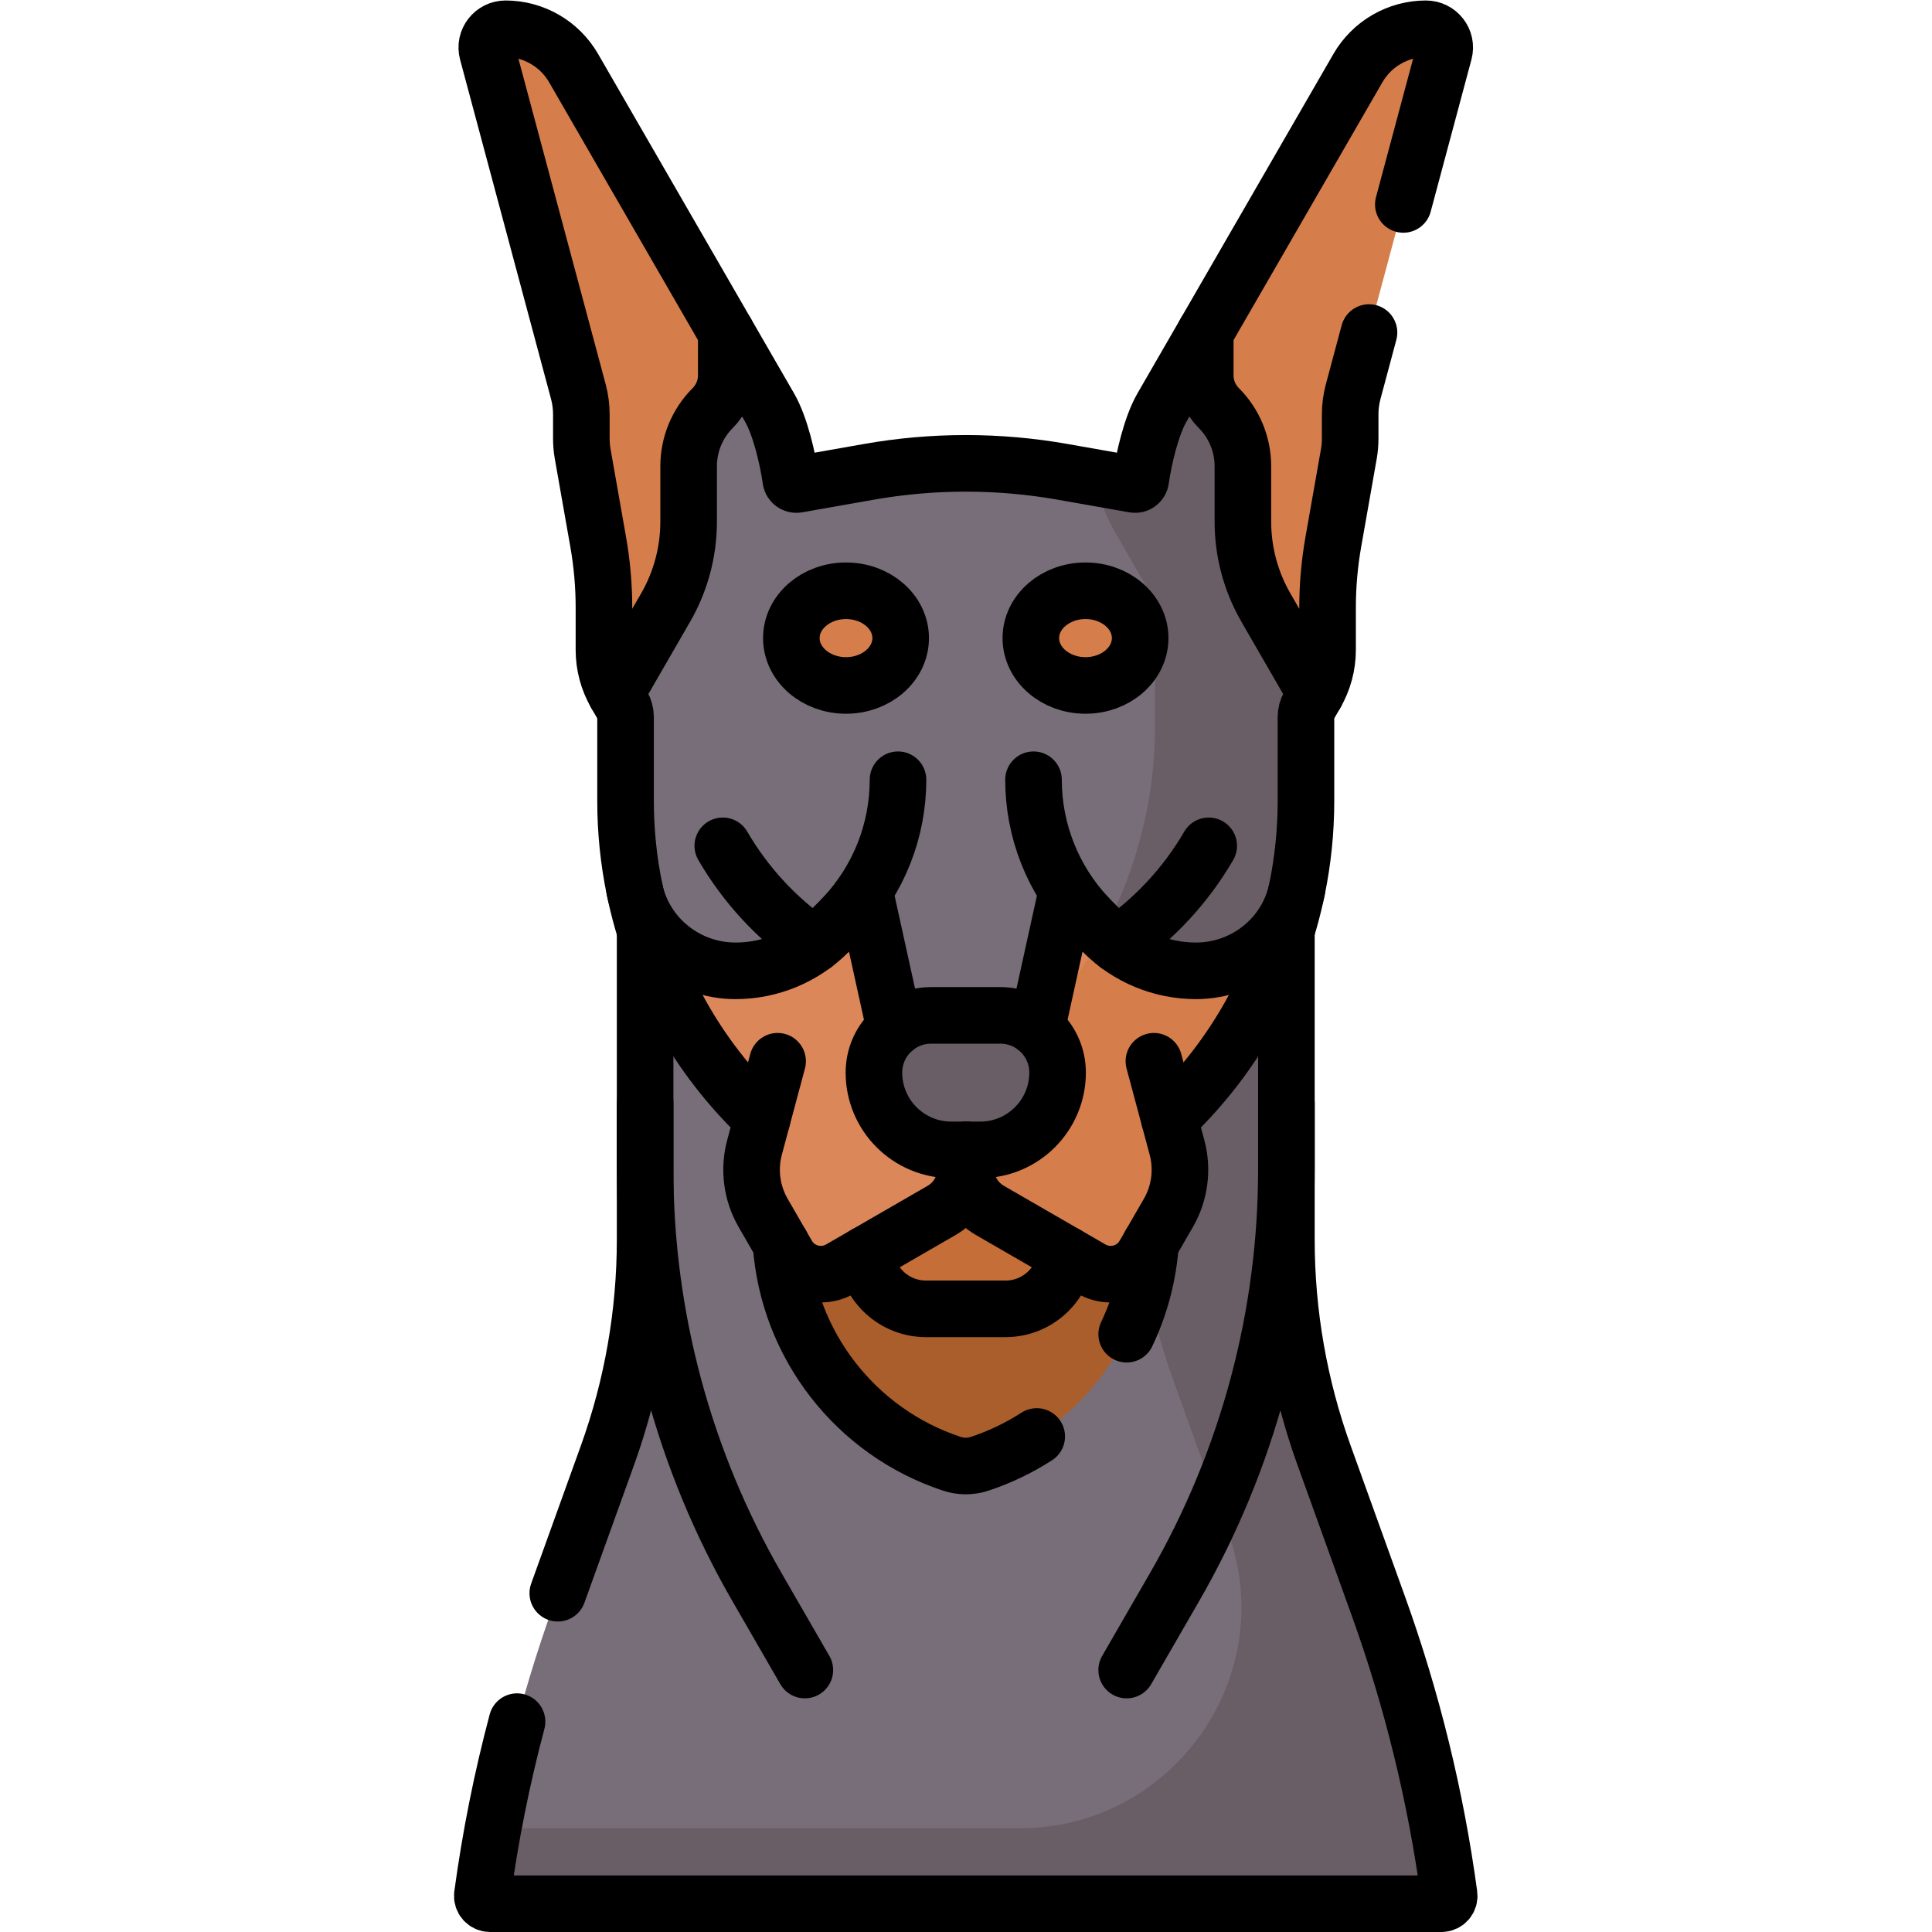
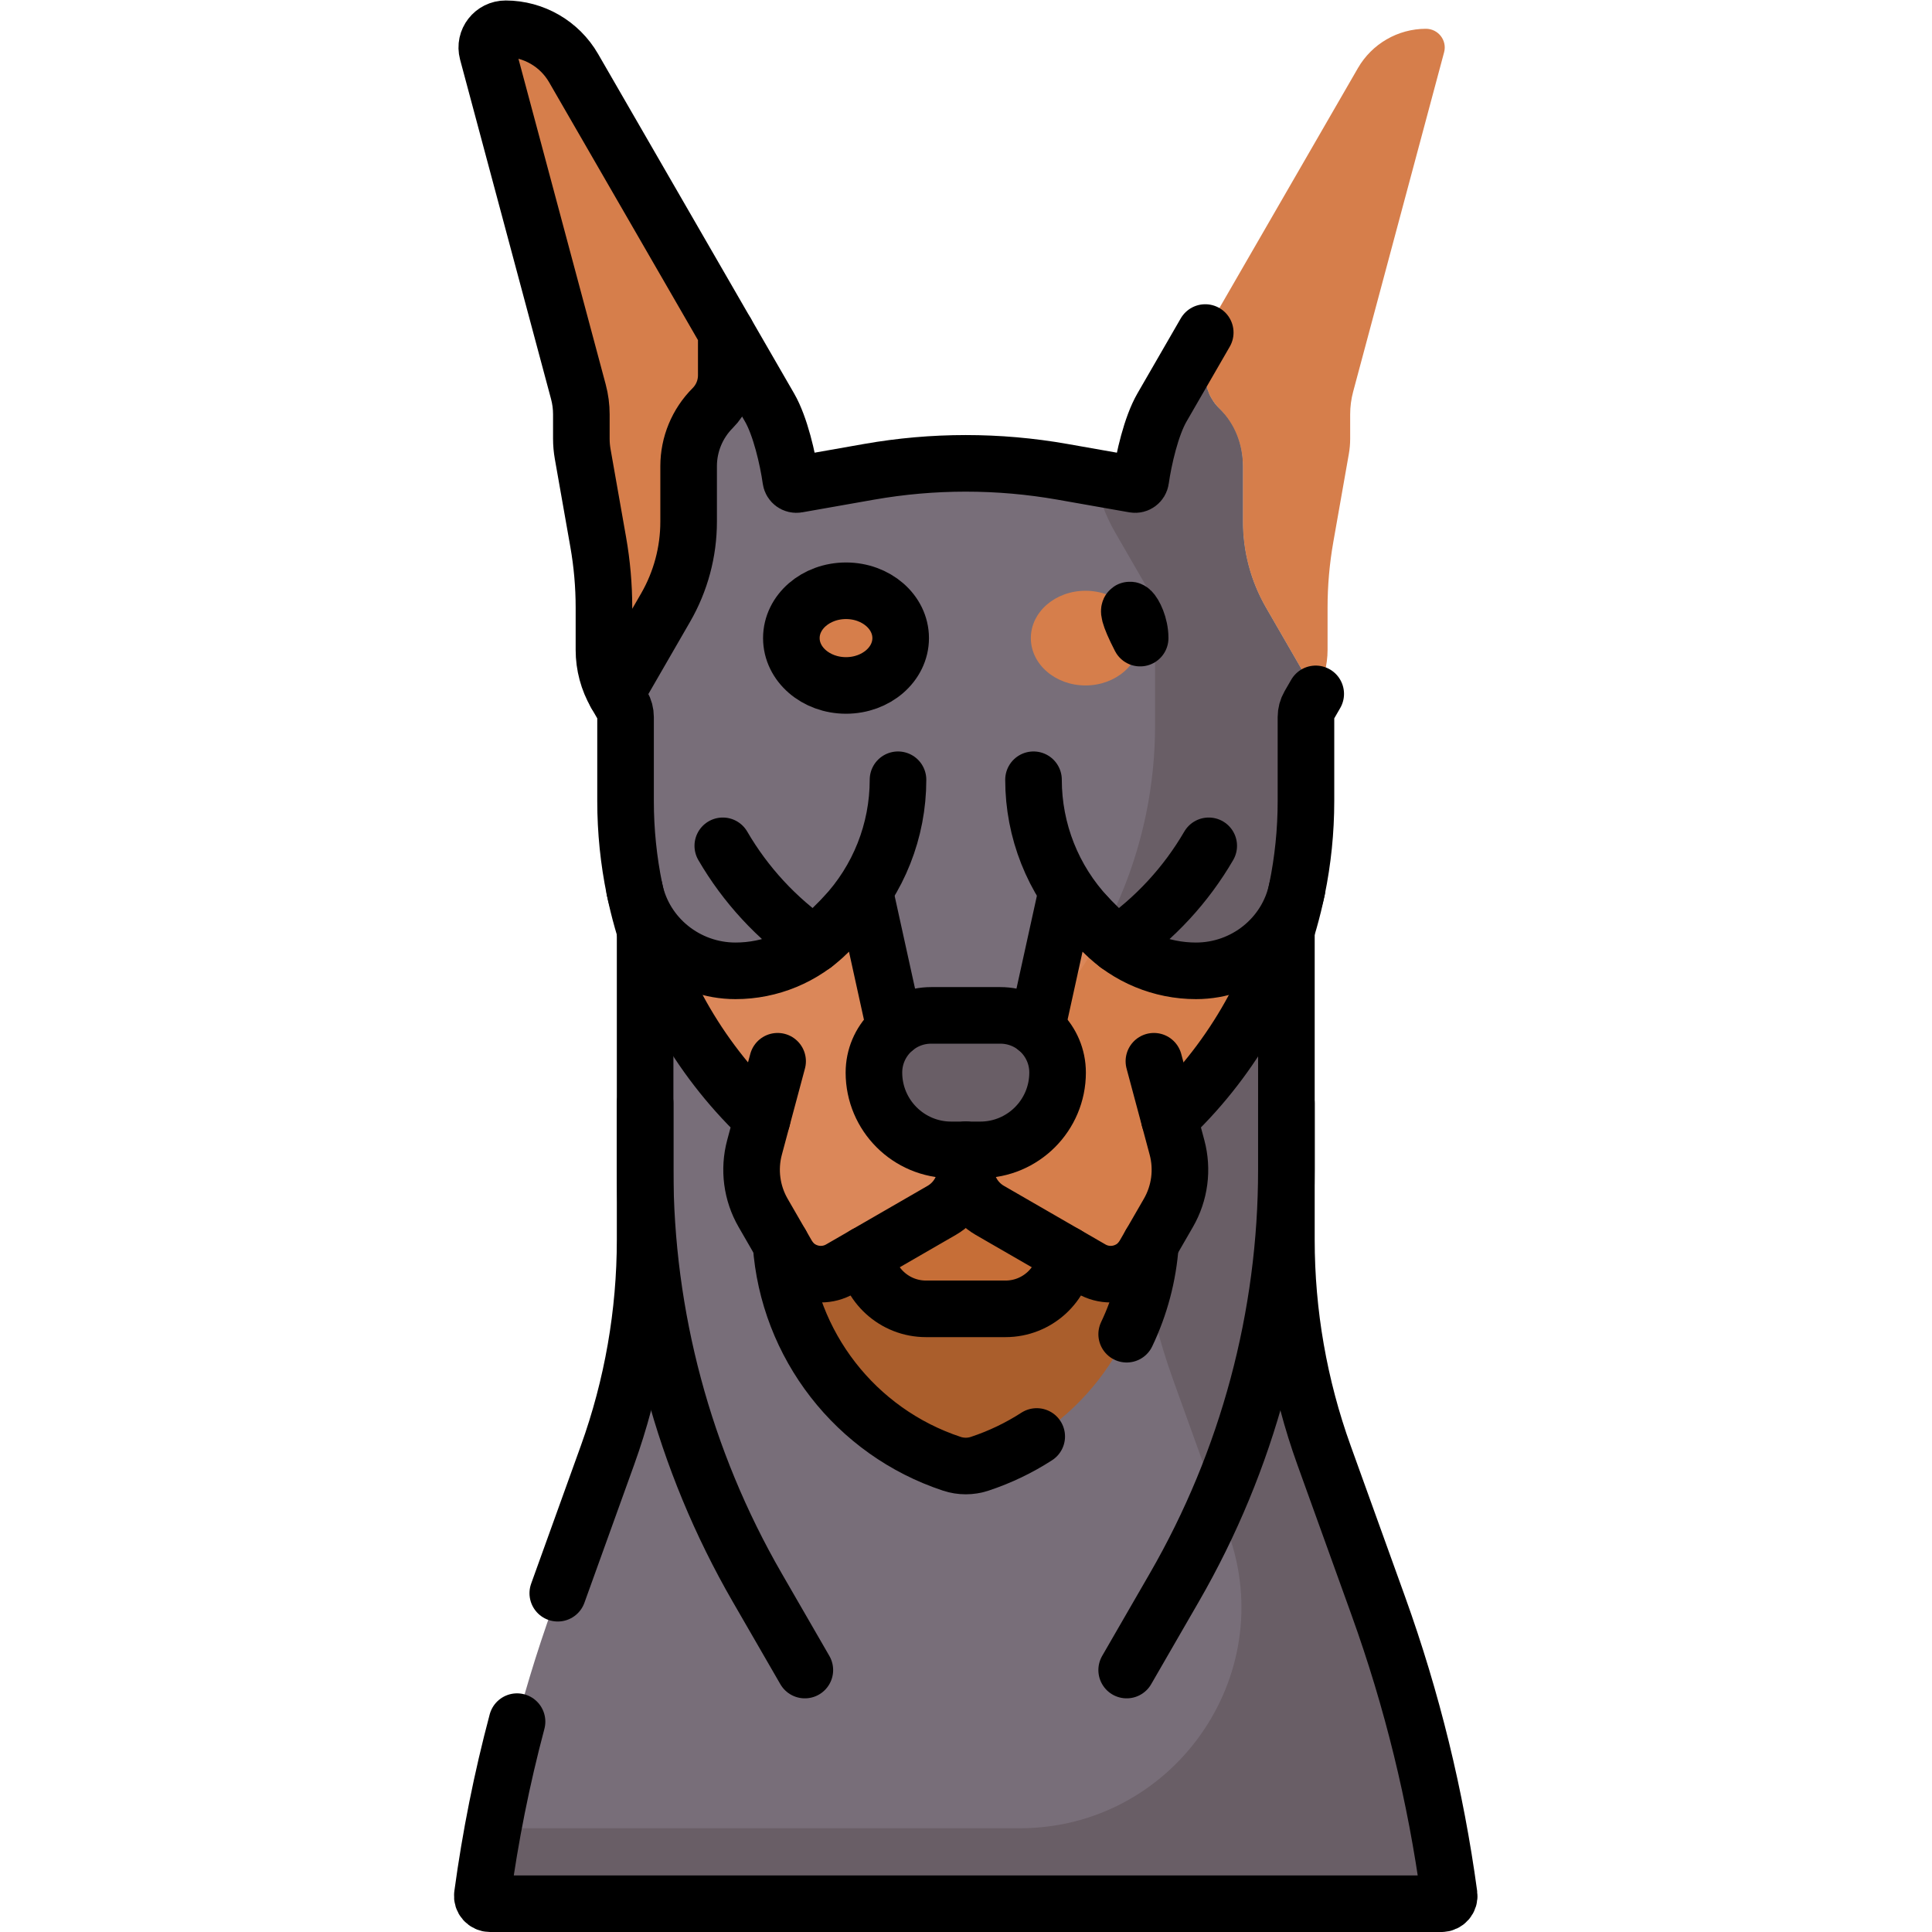
<svg xmlns="http://www.w3.org/2000/svg" version="1.1" id="svg10191" xml:space="preserve" width="682.667" height="682.667" viewBox="0 0 682.667 682.667">
  <defs id="defs10195">
    <clipPath clipPathUnits="userSpaceOnUse" id="clipPath10205">
      <path d="M 0,512 H 512 V 0 H 0 Z" id="path10203" />
    </clipPath>
  </defs>
  <g id="g10197" transform="matrix(1.333,0,0,-1.333,0,682.667)">
    <g id="g10199">
      <g id="g10201" clip-path="url(#clipPath10205)">
        <g id="g10207" transform="translate(335.573,351.051)">
          <path d="M 0,0 C -4.004,6.936 -6.112,14.802 -6.112,22.81 V 37.5 c 0,5.707 -2.124,11.3 -6.23,15.264 -2.397,2.313 -3.748,5.499 -3.748,8.824 V 72.93 L -27.575,53.036 c -2.821,-4.885 -4.825,-13.54 -5.617,-19.124 -0.117,-0.817 -0.892,-1.401 -1.731,-1.253 l -19.008,3.352 c -8.465,1.492 -17.046,2.243 -25.642,2.243 -8.597,0 -17.177,-0.751 -25.643,-2.243 l -19.007,-3.352 c -0.84,-0.148 -1.615,0.436 -1.731,1.253 -0.792,5.584 -2.797,14.239 -5.616,19.123 L -143.057,72.93 V 61.588 c 0,-3.317 -1.397,-6.439 -3.722,-8.804 -4.007,-4.075 -6.255,-9.563 -6.255,-15.284 V 22.81 c 0,-8.008 -2.109,-15.874 -6.112,-22.81 l -13.194,-22.852 1.758,-3.045 c 0.543,-0.94 0.828,-2.006 0.828,-3.091 v -22.289 c 0,-7.915 0.809,-15.746 2.38,-23.385 2.599,-12.632 13.87,-21.606 26.767,-21.606 h 0.001 c 9.213,0 18.049,3.661 24.565,10.176 l 8.877,8.878 c 0.44,0.44 1.191,0.22 1.325,-0.388 l 7.463,-33.918 c 2.616,2.15 5.965,3.441 9.615,3.441 h 18.375 c 3.651,0 6.999,-1.291 9.615,-3.441 l 7.463,33.918 c 0.134,0.608 0.885,0.828 1.326,0.388 l 8.877,-8.878 c 6.515,-6.515 15.351,-10.176 24.565,-10.176 h 10e-4 c 12.896,0 24.168,8.974 26.767,21.606 1.571,7.639 2.379,15.47 2.379,23.385 v 22.289 c 0,1.086 0.286,2.152 0.829,3.092 l 1.757,3.044 z" style="fill:#786e79;fill-opacity:1;fill-rule:nonzero;stroke:none" id="path10209" />
        </g>
        <g id="g10211" transform="translate(365.353,86.45)">
          <path d="m 0,0 -14.382,39.918 c -6.601,18.324 -9.977,37.654 -9.977,57.132 v 81.971 c -5.528,-17.862 -15.34,-34.293 -28.804,-47.756 l -2.214,-2.214 2.018,-7.531 c 1.57,-5.86 0.749,-12.104 -2.286,-17.358 l -6.314,-10.937 c -0.88,-1.524 -2.072,-2.872 -3.579,-3.781 -3.388,-2.04 -7.383,-1.959 -10.525,-0.143 l -6.716,3.877 C -83.615,85.063 -90.472,78.735 -98.807,78.735 H -119.9 c -8.335,0 -15.192,6.328 -16.028,14.443 l -6.716,-3.877 c -3.142,-1.816 -7.137,-1.897 -10.525,0.143 -1.507,0.909 -2.699,2.257 -3.579,3.781 l -6.314,10.937 c -3.035,5.254 -3.856,11.498 -2.286,17.358 l 2.018,7.531 -2.214,2.214 c -13.464,13.463 -23.276,29.894 -28.804,47.756 v -81.97 c 0,-19.478 -3.376,-38.808 -9.977,-57.133 L -218.707,0 c -8.955,-24.854 -15.239,-50.54 -18.778,-76.625 -0.167,-1.229 0.797,-2.326 2.038,-2.326 H 16.74 c 1.241,0 2.205,1.097 2.038,2.326 C 15.239,-50.54 8.955,-24.854 0,0" style="fill:#786e79;fill-opacity:1;fill-rule:nonzero;stroke:none" id="path10213" />
        </g>
        <g id="g10215" transform="translate(384.132,9.825)">
          <path d="m 0,0 c -3.539,26.085 -9.823,51.771 -18.778,76.625 l -14.381,39.918 c -6.603,18.324 -9.979,37.655 -9.979,57.132 v 81.971 c -5.527,-17.862 -15.34,-34.293 -28.803,-47.756 l -2.214,-2.214 2.017,-7.53 c 1.571,-5.861 0.748,-12.105 -2.285,-17.359 l -6.314,-10.937 c -0.18,-0.31 -0.371,-0.613 -0.576,-0.906 1.635,-11.023 4.362,-21.879 8.154,-32.401 l 14.381,-39.918 c 0.092,-0.256 0.184,-0.512 0.275,-0.768 13.637,-38.106 -14.862,-78.182 -55.336,-78.182 h -139.595 c -1.084,-5.868 -2.027,-11.762 -2.83,-17.675 -0.167,-1.229 0.797,-2.325 2.038,-2.325 H -2.038 C -0.797,-2.325 0.167,-1.229 0,0" style="fill:#695e66;fill-opacity:1;fill-rule:nonzero;stroke:none" id="path10217" />
        </g>
        <g id="g10219" transform="translate(377.952,504.501)">
          <path d="m 0,0 c -7.427,-0.021 -14.285,-3.991 -18,-10.427 l -40.469,-70.094 v -11.341 c 0,-3.252 1.292,-6.372 3.593,-8.672 4.088,-4.089 6.385,-9.634 6.385,-15.416 v -14.691 c 0,-8.007 2.108,-15.875 6.112,-22.809 l 13.193,-22.852 0.034,0.057 c 2.036,3.521 3.108,7.516 3.108,11.584 v 11.223 c 0,5.829 0.51,11.648 1.522,17.389 l 4.117,23.348 c 0.234,1.329 0.352,2.676 0.352,4.025 v 6.472 c 0,2.026 0.266,4.044 0.79,6.001 L 4.844,-6.236 C 5.692,-3.069 3.279,0.009 0,0" style="fill:#d67e4b;fill-opacity:1;fill-rule:nonzero;stroke:none" id="path10221" />
        </g>
        <g id="g10223" transform="translate(302.229,342.981)">
          <path d="m 0,0 c 0,-6.929 -6.486,-12.547 -14.487,-12.547 -8.002,0 -14.489,5.618 -14.489,12.547 0,6.93 6.487,12.548 14.489,12.548 C -6.486,12.548 0,6.93 0,0" style="fill:#d67e4b;fill-opacity:1;fill-rule:nonzero;stroke:none" id="path10225" />
        </g>
        <g id="g10227" transform="translate(265.188,242.972)">
          <path d="m 0,0 h -18.375 c -8.37,0 -15.155,-6.785 -15.155,-15.155 0,-11.32 9.176,-20.495 20.495,-20.495 h 7.695 c 11.319,0 20.495,9.175 20.495,20.495 C 15.155,-6.785 8.37,0 0,0" style="fill:#695e66;fill-opacity:1;fill-rule:nonzero;stroke:none" id="path10229" />
        </g>
        <g id="g10231" transform="translate(134.048,504.501)">
          <path d="m 0,0 c 7.427,-0.021 14.285,-3.991 18,-10.427 l 40.469,-70.094 v -11.341 c 0,-3.252 -1.292,-6.372 -3.593,-8.672 -4.088,-4.089 -6.385,-9.634 -6.385,-15.416 v -14.691 c 0,-8.007 -2.108,-15.875 -6.112,-22.809 l -13.193,-22.852 -0.034,0.057 c -2.036,3.521 -3.108,7.516 -3.108,11.584 v 11.223 c 0,5.829 -0.51,11.648 -1.522,17.389 l -4.117,23.348 c -0.234,1.329 -0.352,2.676 -0.352,4.025 v 6.472 c 0,2.026 -0.266,4.044 -0.79,6.001 L -4.844,-6.236 C -5.692,-3.069 -3.279,0.009 0,0" style="fill:#d67e4b;fill-opacity:1;fill-rule:nonzero;stroke:none" id="path10233" />
        </g>
        <g id="g10235" transform="translate(262.373,191.291)">
          <path d="M 0,0 C -3.943,2.277 -6.373,6.484 -6.373,11.038 -6.373,6.484 -8.803,2.277 -12.746,0 l -20.201,-11.663 c 0.836,-8.114 7.692,-14.442 16.027,-14.442 H 4.174 c 8.335,0 15.191,6.328 16.027,14.442 z" style="fill:#c66e37;fill-opacity:1;fill-rule:nonzero;stroke:none" id="path10237" />
        </g>
        <g id="g10239" transform="translate(303.394,179.675)">
          <path d="m 0,0 c -0.879,-1.523 -2.071,-2.871 -3.577,-3.779 -3.389,-2.041 -7.384,-1.96 -10.527,-0.145 l -6.716,3.877 c -0.836,-8.114 -7.693,-14.442 -16.028,-14.442 h -21.093 c -8.335,0 -15.192,6.328 -16.028,14.442 l -6.716,-3.877 c -3.143,-1.815 -7.138,-1.896 -10.527,0.145 -1.506,0.908 -2.698,2.256 -3.577,3.779 l -1.569,2.719 c 1.866,-26.767 19.76,-49.842 45.286,-58.282 2.383,-0.788 4.972,-0.788 7.355,0 25.526,8.44 43.42,31.515 45.286,58.282 z" style="fill:#aa5e2c;fill-opacity:1;fill-rule:nonzero;stroke:none" id="path10241" />
        </g>
        <g id="g10243" transform="translate(309.977,215.501)">
          <path d="M 0,0 2.214,2.214 C 18.368,18.368 29.269,38.795 33.813,60.838 31.213,48.227 19.935,39.282 7.058,39.282 H 7.057 c -9.214,0 -18.05,3.66 -24.565,10.176 l -8.878,8.878 c -0.44,0.439 -1.191,0.22 -1.325,-0.388 L -35.174,24.03 c 3.383,-2.779 5.54,-6.995 5.54,-11.715 0,-11.319 -9.176,-20.496 -20.495,-20.496 h -3.848 v -4.991 c 0,-4.554 2.43,-8.761 6.373,-11.038 l 26.917,-15.54 c 3.143,-1.815 7.138,-1.896 10.526,0.144 1.507,0.908 2.699,2.256 3.579,3.78 l 6.314,10.937 c 3.035,5.254 3.856,11.498 2.286,17.358 z" style="fill:#db8759;fill-opacity:1;fill-rule:nonzero;stroke:none" id="path10245" />
        </g>
        <g id="g10247" transform="translate(309.977,215.501)">
          <path d="M 0,0 2.214,2.214 C 18.368,18.368 29.269,38.795 33.813,60.838 31.213,48.227 19.935,39.282 7.058,39.282 H 7.057 c -9.213,0 -18.05,3.66 -24.565,10.176 l -0.033,0.032 c -4.688,-8.755 -10.512,-16.933 -17.38,-24.307 l -0.253,-1.153 c 3.383,-2.779 5.54,-6.995 5.54,-11.715 0,-8.001 -4.585,-14.93 -11.27,-18.306 l -5.678,-9.835 c -0.88,-1.524 -2.072,-2.872 -3.579,-3.78 -0.513,-0.309 -1.04,-0.569 -1.575,-0.782 1.057,-1.541 2.459,-2.855 4.132,-3.822 l 26.917,-15.54 c 3.143,-1.815 7.138,-1.896 10.526,0.144 1.507,0.908 2.699,2.256 3.579,3.78 l 6.314,10.937 c 3.034,5.254 3.856,11.498 2.286,17.359 z" style="fill:#d67e4b;fill-opacity:1;fill-rule:nonzero;stroke:none" id="path10249" />
        </g>
        <g id="g10251" transform="translate(303.79,296.339)">
          <path d="m 0,0 c -2.259,-10.958 -6.089,-21.516 -11.354,-31.348 l 0.033,-0.032 c 6.514,-6.516 15.351,-10.176 24.564,-10.176 h 10e-4 c 12.897,0 24.168,8.975 26.767,21.606 1.571,7.638 2.38,15.47 2.38,23.385 v 22.289 c 0,1.086 0.285,2.152 0.828,3.091 l 1.758,3.045 -13.194,22.852 c -4.004,6.935 -6.112,14.802 -6.112,22.809 v 14.691 c 0,5.707 -2.124,11.301 -6.231,15.264 -2.396,2.313 -3.747,5.5 -3.747,8.824 v 11.342 L 4.208,107.748 C 1.388,102.863 -0.617,94.208 -1.409,88.624 -1.525,87.807 -2.301,87.223 -3.14,87.371 l -10.424,1.838 c 0.941,-5.081 2.743,-9.986 5.347,-14.497 L 3.219,54.905 c 1.088,-1.884 1.088,-4.205 0,-6.09 C 2.676,47.876 2.391,46.81 2.391,45.724 V 23.435 C 2.391,15.52 1.582,7.688 0.011,0.05 Z" style="fill:#695e66;fill-opacity:1;fill-rule:nonzero;stroke:none" id="path10253" />
        </g>
        <g id="g10255" transform="translate(209.77,342.981)">
          <path d="m 0,0 c 0,-6.929 6.486,-12.547 14.487,-12.547 8.002,0 14.489,5.618 14.489,12.547 0,6.93 -6.487,12.548 -14.489,12.548 C 6.486,12.548 0,6.93 0,0" style="fill:#d67e4b;fill-opacity:1;fill-rule:nonzero;stroke:none" id="path10257" />
        </g>
        <g id="g10259" transform="translate(202.023,215.501)">
          <path d="m 0,0 -2.214,2.214 c -16.154,16.154 -27.055,36.581 -31.599,58.624 2.6,-12.611 13.878,-21.556 26.755,-21.556 h 10e-4 c 9.214,0 18.05,3.66 24.565,10.176 l 8.878,8.878 c 0.44,0.439 1.191,0.22 1.325,-0.388 L 35.175,24.03 c -3.383,-2.779 -5.541,-6.995 -5.541,-11.715 0,-11.319 9.176,-20.496 20.495,-20.496 h 3.848 v -4.991 c 0,-4.554 -2.43,-8.761 -6.373,-11.038 L 20.687,-39.75 c -3.143,-1.815 -7.138,-1.896 -10.526,0.144 -1.507,0.908 -2.699,2.256 -3.579,3.78 l -6.314,10.937 c -3.035,5.254 -3.856,11.498 -2.286,17.358 z" style="fill:#db8759;fill-opacity:1;fill-rule:nonzero;stroke:none" id="path10261" />
        </g>
        <g id="g10263" transform="translate(309.977,215.502)">
          <path d="M 0,0 -4.104,15.315" style="fill:none;stroke:#000000;stroke-width:15;stroke-linecap:round;stroke-linejoin:round;stroke-miterlimit:10;stroke-dasharray:none;stroke-opacity:1" id="path10265" />
        </g>
        <g id="g10267" transform="translate(371.99,457.938)">
-           <path d="m 0,0 10.806,40.326 c 0.848,3.167 -1.565,6.245 -4.844,6.237 -7.427,-0.022 -14.285,-3.992 -18,-10.427 L -52.507,-33.958 V -45.3 c 0,-3.252 1.292,-6.372 3.593,-8.672 4.088,-4.089 6.385,-9.633 6.385,-15.416 v -14.69 c 0,-8.008 2.108,-15.875 6.112,-22.81 l 13.193,-22.851 0.034,0.056 c 2.036,3.522 3.108,7.517 3.108,11.584 v 11.223 c 0,5.829 0.51,11.648 1.521,17.39 l 4.118,23.347 c 0.234,1.329 0.352,2.676 0.352,4.026 v 6.471 c 0,2.027 0.266,4.044 0.79,6.001 l 4.202,15.683" style="fill:none;stroke:#000000;stroke-width:15;stroke-linecap:round;stroke-linejoin:round;stroke-miterlimit:10;stroke-dasharray:none;stroke-opacity:1" id="path10269" />
-         </g>
+           </g>
        <g id="g10271" transform="translate(302.229,342.981)">
-           <path d="m 0,0 c 0,-6.929 -6.486,-12.547 -14.487,-12.547 -8.002,0 -14.489,5.618 -14.489,12.547 0,6.93 6.487,12.548 14.489,12.548 C -6.486,12.548 0,6.93 0,0 Z" style="fill:none;stroke:#000000;stroke-width:15;stroke-linecap:round;stroke-linejoin:round;stroke-miterlimit:10;stroke-dasharray:none;stroke-opacity:1" id="path10273" />
+           <path d="m 0,0 C -6.486,12.548 0,6.93 0,0 Z" style="fill:none;stroke:#000000;stroke-width:15;stroke-linecap:round;stroke-linejoin:round;stroke-miterlimit:10;stroke-dasharray:none;stroke-opacity:1" id="path10273" />
        </g>
        <g id="g10275" transform="translate(296.18,261.738)">
          <path d="M 0,0 C 10.03,6.934 18.248,15.908 24.226,26.182" style="fill:none;stroke:#000000;stroke-width:15;stroke-linecap:round;stroke-linejoin:round;stroke-miterlimit:10;stroke-dasharray:none;stroke-opacity:1" id="path10277" />
        </g>
        <g id="g10279" transform="translate(265.188,242.972)">
          <path d="m 0,0 h -18.375 c -8.37,0 -15.155,-6.785 -15.155,-15.155 0,-11.32 9.176,-20.495 20.495,-20.495 h 7.695 c 11.319,0 20.495,9.175 20.495,20.495 C 15.155,-6.785 8.37,0 0,0 Z" style="fill:none;stroke:#000000;stroke-width:15;stroke-linecap:round;stroke-linejoin:round;stroke-miterlimit:10;stroke-dasharray:none;stroke-opacity:1" id="path10281" />
        </g>
        <g id="g10283" transform="translate(134.048,504.501)">
          <path d="m 0,0 c 7.427,-0.021 14.285,-3.991 18,-10.427 l 40.469,-70.094 v -11.341 c 0,-3.252 -1.292,-6.372 -3.593,-8.672 -4.088,-4.089 -6.385,-9.634 -6.385,-15.416 v -14.691 c 0,-8.007 -2.108,-15.875 -6.112,-22.809 l -13.193,-22.852 -0.034,0.057 c -2.036,3.521 -3.108,7.516 -3.108,11.584 v 11.223 c 0,5.829 -0.51,11.648 -1.522,17.389 l -4.117,23.348 c -0.234,1.329 -0.352,2.676 -0.352,4.025 v 6.472 c 0,2.026 -0.266,4.044 -0.79,6.001 L -4.844,-6.236 C -5.692,-3.069 -3.279,0.009 0,0 Z" style="fill:none;stroke:#000000;stroke-width:15;stroke-linecap:round;stroke-linejoin:round;stroke-miterlimit:10;stroke-dasharray:none;stroke-opacity:1" id="path10285" />
        </g>
        <g id="g10287" transform="translate(340.994,219.72)">
          <path d="m 0,0 v -17.562 c 0,-38.904 -10.241,-77.124 -29.693,-110.815 l -12.648,-21.907" style="fill:none;stroke:#000000;stroke-width:15;stroke-linecap:round;stroke-linejoin:round;stroke-miterlimit:10;stroke-dasharray:none;stroke-opacity:1" id="path10289" />
        </g>
        <g id="g10291" transform="translate(171.006,219.72)">
          <path d="m 0,0 v -17.562 c 0,-38.904 10.241,-77.124 29.693,-110.815 l 12.648,-21.907" style="fill:none;stroke:#000000;stroke-width:15;stroke-linecap:round;stroke-linejoin:round;stroke-miterlimit:10;stroke-dasharray:none;stroke-opacity:1" id="path10293" />
        </g>
        <g id="g10295" transform="translate(274.803,239.531)">
          <path d="m 0,0 7.463,33.918 c 0.134,0.607 0.885,0.827 1.325,0.388 l 8.877,-8.878 C 24.181,18.912 33.017,15.252 42.23,15.252 h 0.001 c 12.897,0 24.168,8.974 26.767,21.605 1.571,7.639 2.38,15.47 2.38,23.385 v 22.289 c 0,1.086 0.285,2.153 0.828,3.092 l 1.758,3.045" style="fill:none;stroke:#000000;stroke-width:15;stroke-linecap:round;stroke-linejoin:round;stroke-miterlimit:10;stroke-dasharray:none;stroke-opacity:1" id="path10297" />
        </g>
        <g id="g10299" transform="translate(163.233,328.199)">
          <path d="m 0,0 1.758,-3.046 c 0.543,-0.939 0.828,-2.006 0.828,-3.091 v -22.289 c 0,-7.915 0.809,-15.746 2.38,-23.385 2.598,-12.631 13.87,-21.605 26.766,-21.605 h 0.001 c 9.214,0 18.05,3.66 24.566,10.176 l 8.877,8.878 c 0.44,0.439 1.191,0.219 1.325,-0.388 l 7.463,-33.918" style="fill:none;stroke:#000000;stroke-width:15;stroke-linecap:round;stroke-linejoin:round;stroke-miterlimit:10;stroke-dasharray:none;stroke-opacity:1" id="path10301" />
        </g>
        <g id="g10303" transform="translate(319.483,423.981)">
          <path d="m 0,0 -11.485,-19.894 c -2.821,-4.884 -4.826,-13.54 -5.618,-19.124 -0.116,-0.817 -0.891,-1.401 -1.73,-1.253 l -19.008,3.352 c -8.466,1.492 -17.046,2.243 -25.642,2.243 -8.597,0 -17.177,-0.751 -25.643,-2.243 l -19.007,-3.352 c -0.84,-0.148 -1.615,0.436 -1.731,1.253 -0.792,5.584 -2.797,14.24 -5.616,19.123 L -126.967,0" style="fill:none;stroke:#000000;stroke-width:15;stroke-linecap:round;stroke-linejoin:round;stroke-miterlimit:10;stroke-dasharray:none;stroke-opacity:1" id="path10305" />
        </g>
        <g id="g10307" transform="translate(256,207.32)">
          <path d="m 0,0 v -4.991 c 0,-4.554 2.43,-8.761 6.373,-11.038 l 26.917,-15.54 c 3.143,-1.816 7.138,-1.897 10.525,0.143 1.507,0.908 2.7,2.257 3.58,3.78 l 6.314,10.938 c 3.034,5.254 3.855,11.498 2.285,17.357 l -2.017,7.532 2.213,2.214 c 16.155,16.154 27.055,36.581 31.6,58.624" style="fill:none;stroke:#000000;stroke-width:15;stroke-linecap:round;stroke-linejoin:round;stroke-miterlimit:10;stroke-dasharray:none;stroke-opacity:1" id="path10309" />
        </g>
        <g id="g10311" transform="translate(288.32,269.144)">
          <path d="M 0,0 C -9.211,9.816 -14.361,22.788 -14.361,36.291" style="fill:none;stroke:#000000;stroke-width:15;stroke-linecap:round;stroke-linejoin:round;stroke-miterlimit:10;stroke-dasharray:none;stroke-opacity:1" id="path10313" />
        </g>
        <g id="g10315" transform="translate(223.68,269.144)">
          <path d="M 0,0 C 9.211,9.816 14.361,22.788 14.361,36.291" style="fill:none;stroke:#000000;stroke-width:15;stroke-linecap:round;stroke-linejoin:round;stroke-miterlimit:10;stroke-dasharray:none;stroke-opacity:1" id="path10317" />
        </g>
        <g id="g10319" transform="translate(202.023,215.502)">
          <path d="M 0,0 4.104,15.315" style="fill:none;stroke:#000000;stroke-width:15;stroke-linecap:round;stroke-linejoin:round;stroke-miterlimit:10;stroke-dasharray:none;stroke-opacity:1" id="path10321" />
        </g>
        <g id="g10323" transform="translate(209.77,342.981)">
          <path d="m 0,0 c 0,-6.929 6.486,-12.547 14.487,-12.547 8.002,0 14.489,5.618 14.489,12.547 0,6.93 -6.487,12.548 -14.489,12.548 C 6.486,12.548 0,6.93 0,0 Z" style="fill:none;stroke:#000000;stroke-width:15;stroke-linecap:round;stroke-linejoin:round;stroke-miterlimit:10;stroke-dasharray:none;stroke-opacity:1" id="path10325" />
        </g>
        <g id="g10327" transform="translate(215.82,261.738)">
          <path d="M 0,0 C -10.03,6.934 -18.248,15.908 -24.226,26.182" style="fill:none;stroke:#000000;stroke-width:15;stroke-linecap:round;stroke-linejoin:round;stroke-miterlimit:10;stroke-dasharray:none;stroke-opacity:1" id="path10329" />
        </g>
        <g id="g10331" transform="translate(256,207.32)">
          <path d="m 0,0 v -4.991 c 0,-4.554 -2.43,-8.761 -6.373,-11.038 l -26.917,-15.54 c -3.143,-1.816 -7.138,-1.897 -10.525,0.143 -1.507,0.908 -2.7,2.257 -3.58,3.78 l -6.314,10.938 c -3.034,5.254 -3.855,11.498 -2.285,17.357 l 2.017,7.532 -2.213,2.214 c -16.155,16.154 -27.055,36.581 -31.6,58.624" style="fill:none;stroke:#000000;stroke-width:15;stroke-linecap:round;stroke-linejoin:round;stroke-miterlimit:10;stroke-dasharray:none;stroke-opacity:1" id="path10333" />
        </g>
        <g id="g10335" transform="translate(137.056,55.76)">
          <path d="m 0,0 c -4.02,-15.11 -7.087,-30.452 -9.188,-45.935 -0.166,-1.229 0.797,-2.326 2.039,-2.326 h 252.187 c 1.241,0 2.205,1.097 2.038,2.326 -3.539,26.085 -9.823,51.772 -18.778,76.625 l -14.382,39.918 c -6.602,18.325 -9.978,37.655 -9.978,57.132 v 81.971" style="fill:none;stroke:#000000;stroke-width:15;stroke-linecap:round;stroke-linejoin:round;stroke-miterlimit:10;stroke-dasharray:none;stroke-opacity:1" id="path10337" />
        </g>
        <g id="g10339" transform="translate(171.006,265.471)">
          <path d="m 0,0 v -81.97 c 0,-19.477 -3.376,-38.807 -9.978,-57.133 l -13.174,-36.565" style="fill:none;stroke:#000000;stroke-width:15;stroke-linecap:round;stroke-linejoin:round;stroke-miterlimit:10;stroke-dasharray:none;stroke-opacity:1" id="path10341" />
        </g>
        <g id="g10343" transform="translate(298.655,158.463)">
          <path d="M 0,0 C 3.527,7.378 5.719,15.47 6.309,23.931" style="fill:none;stroke:#000000;stroke-width:15;stroke-linecap:round;stroke-linejoin:round;stroke-miterlimit:10;stroke-dasharray:none;stroke-opacity:1" id="path10345" />
        </g>
        <g id="g10347" transform="translate(207.036,182.394)">
          <path d="m 0,0 c 1.866,-26.767 19.761,-49.842 45.286,-58.281 2.383,-0.788 4.973,-0.788 7.356,0 5.415,1.79 10.486,4.238 15.133,7.241" style="fill:none;stroke:#000000;stroke-width:15;stroke-linecap:round;stroke-linejoin:round;stroke-miterlimit:10;stroke-dasharray:none;stroke-opacity:1" id="path10349" />
        </g>
        <g id="g10351" transform="translate(229.426,179.628)">
          <path d="m 0,0 c 0.836,-8.114 7.692,-14.442 16.027,-14.442 h 21.094 c 8.335,0 15.192,6.328 16.027,14.442" style="fill:none;stroke:#000000;stroke-width:15;stroke-linecap:round;stroke-linejoin:round;stroke-miterlimit:10;stroke-dasharray:none;stroke-opacity:1" id="path10353" />
        </g>
      </g>
    </g>
  </g>
</svg>